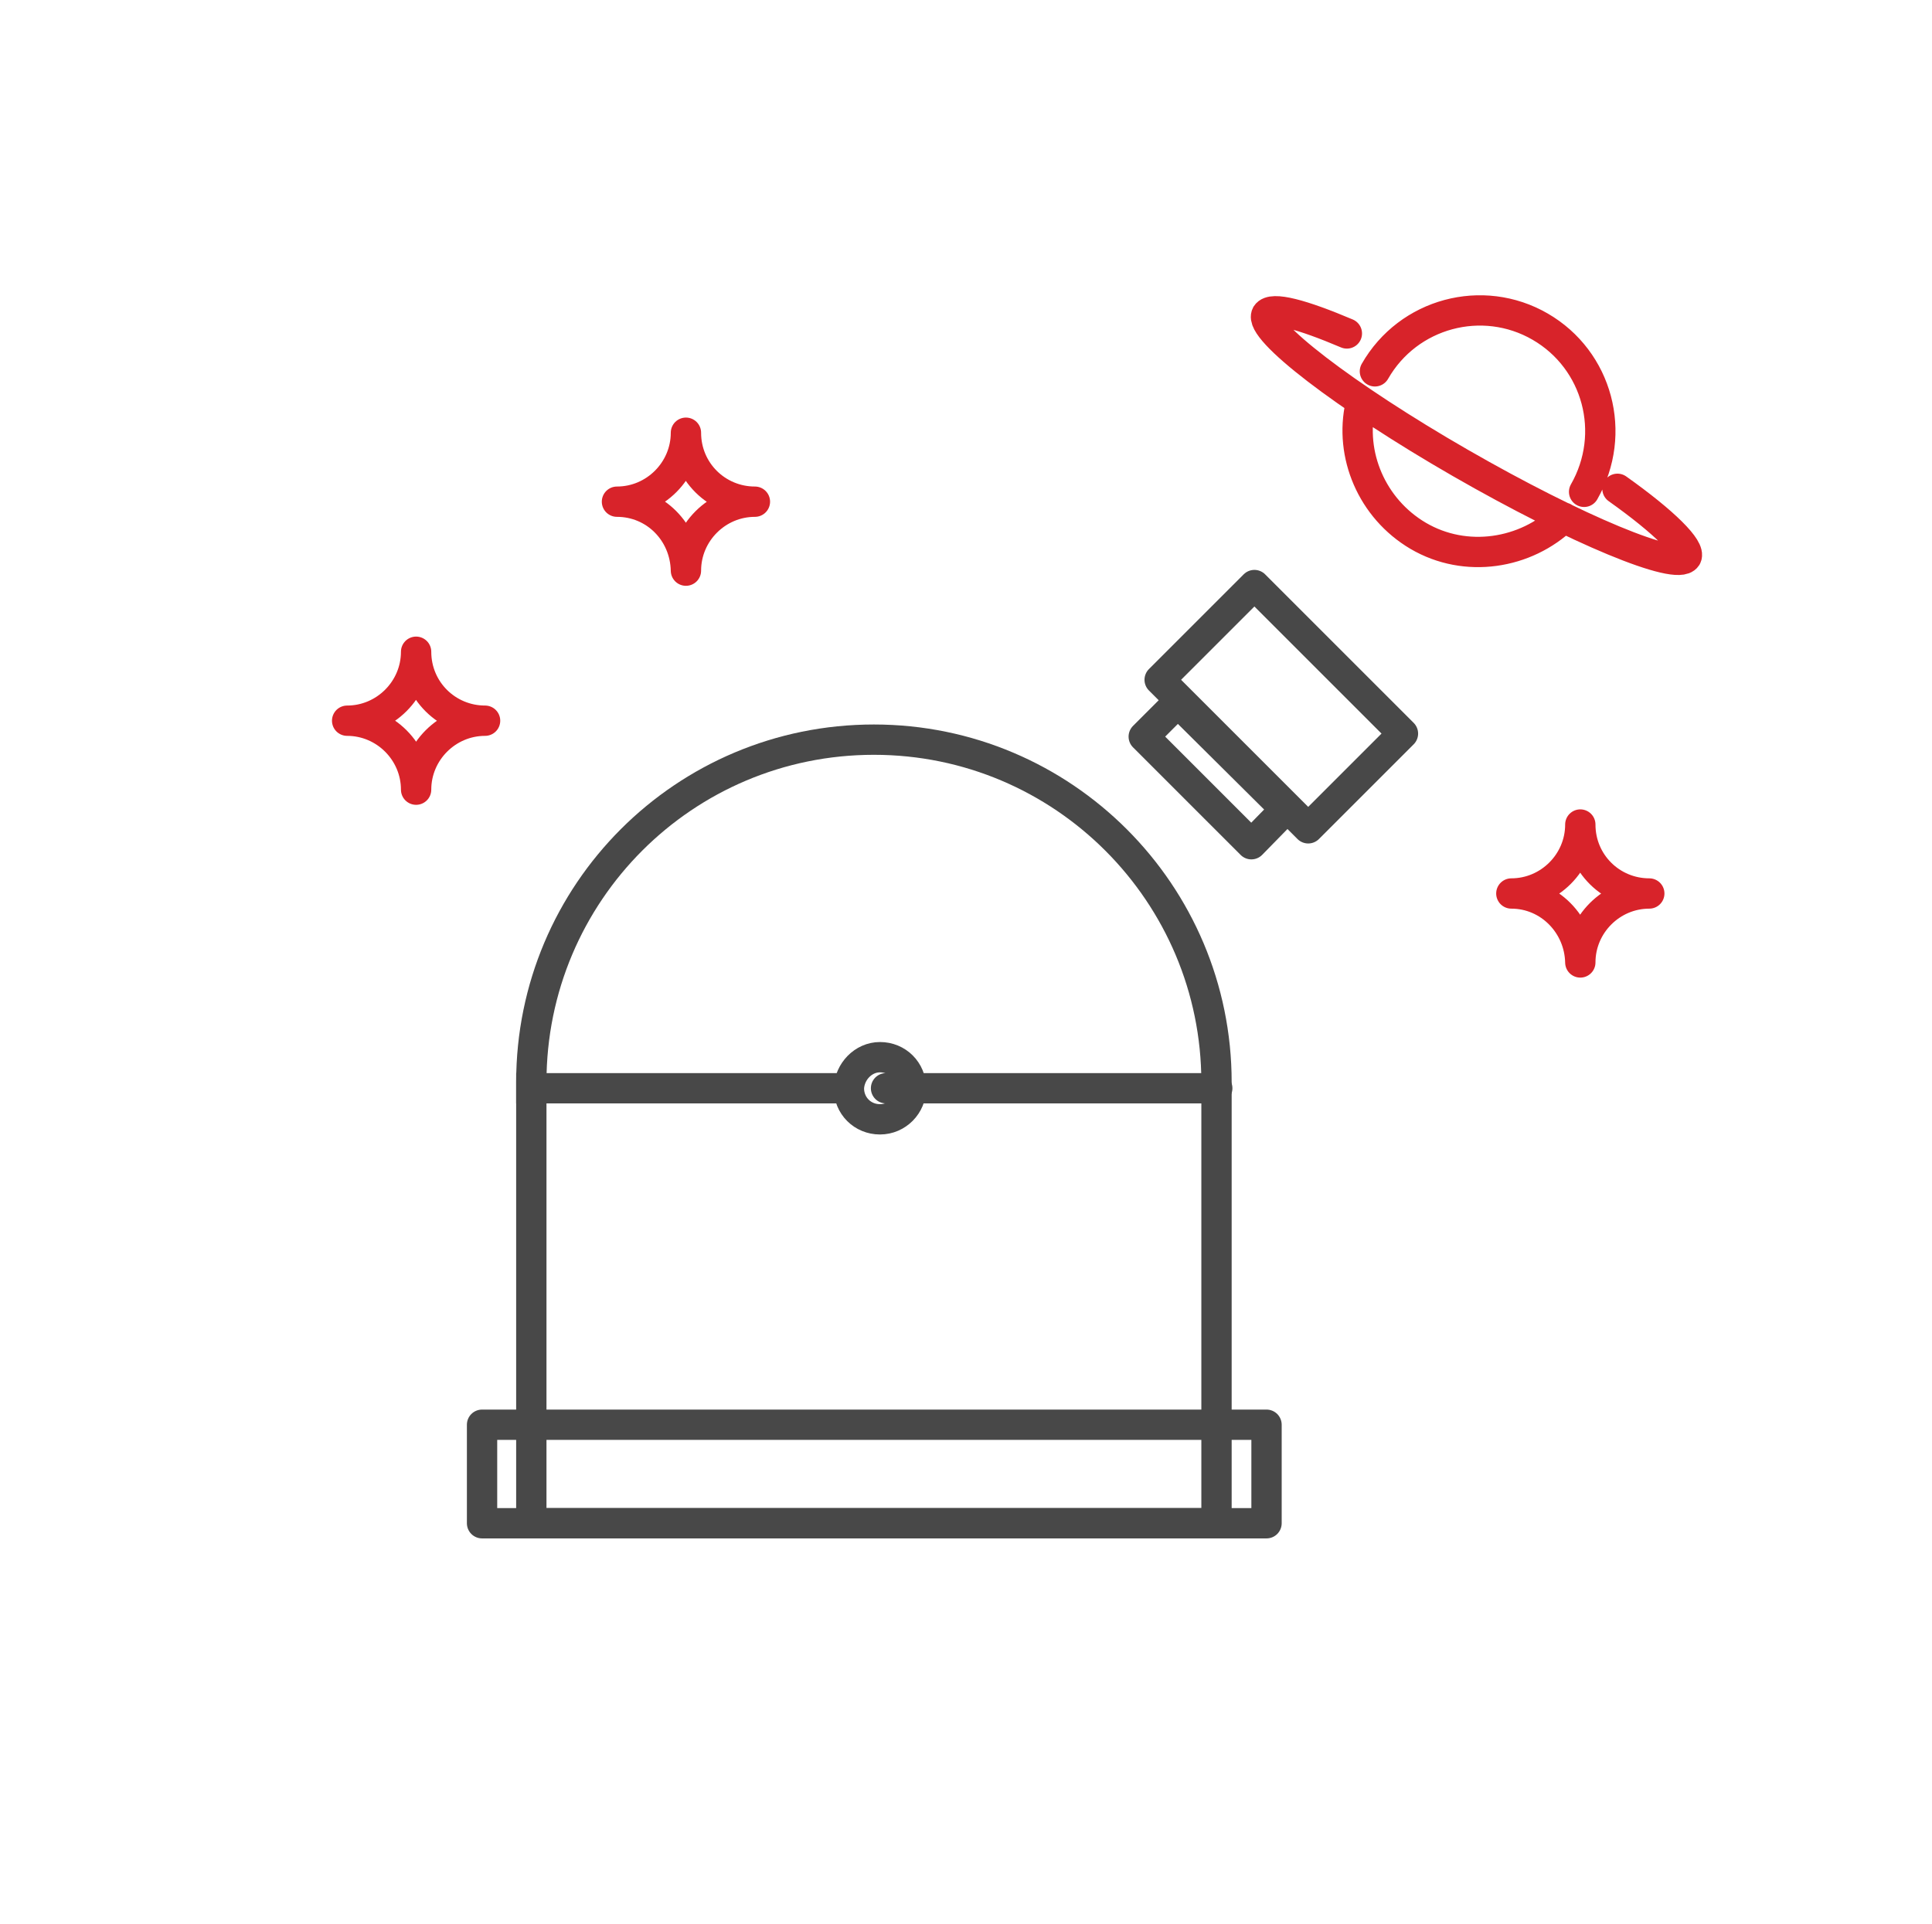
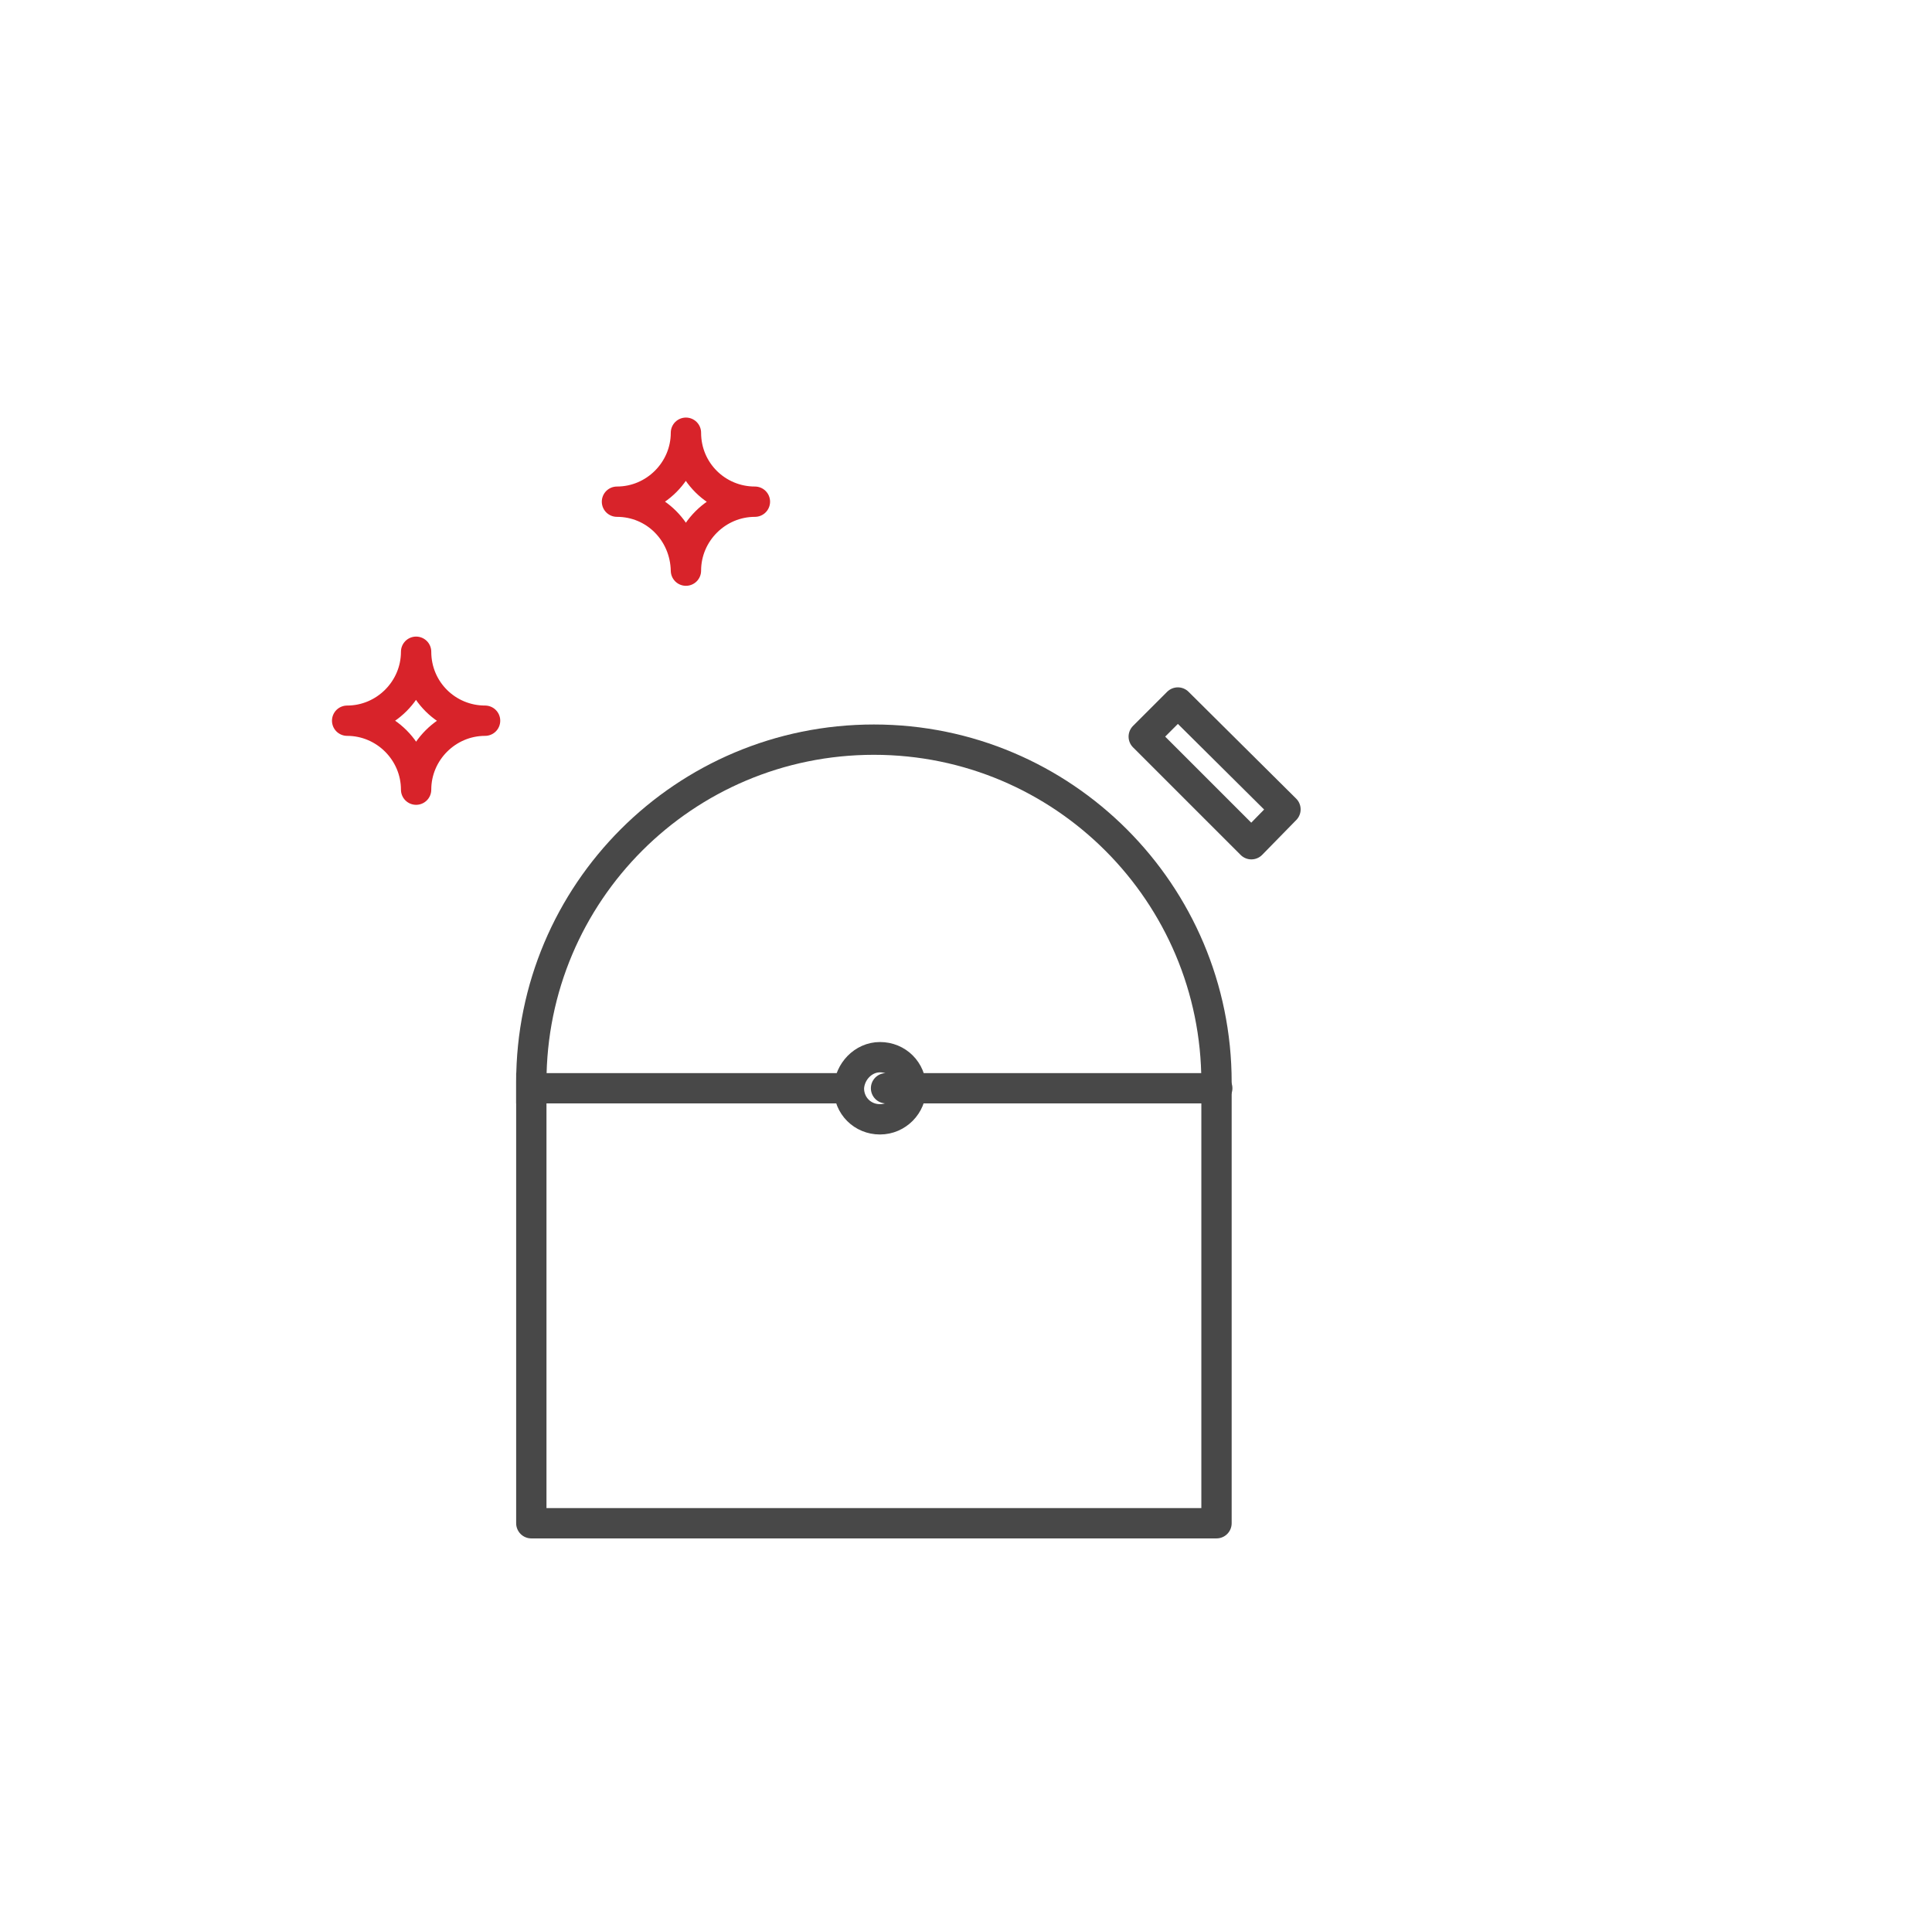
<svg xmlns="http://www.w3.org/2000/svg" xmlns:xlink="http://www.w3.org/1999/xlink" version="1.1" id="Layer_1" x="0px" y="0px" viewBox="0 0 254.9 253.9" style="enable-background:new 0 0 254.9 253.9;" xml:space="preserve">
  <style type="text/css"> .st0{clip-path:url(#SVGID_00000036228197198233828630000017290766948664457896_);} .st1{fill:none;} .st2{fill:none;stroke:#484848;stroke-width:4;stroke-linecap:round;stroke-linejoin:round;} .st3{fill:none;stroke:#484848;stroke-width:4;stroke-linecap:square;stroke-linejoin:round;} .st4{fill:none;stroke:#D8232A;stroke-width:4;stroke-linecap:round;stroke-linejoin:round;} </style>
  <g>
    <g>
      <defs>
        <rect id="SVGID_1_" x="28" y="23.1" width="207" height="207" />
      </defs>
      <clipPath id="SVGID_00000165202075148962365960000006851329241860157616_">
        <use xlink:href="#SVGID_1_" style="overflow:visible;" />
      </clipPath>
      <g style="clip-path:url(#SVGID_00000165202075148962365960000006851329241860157616_);">
        <g>
          <rect x="28" y="23.1" class="st1" width="207" height="207" />
          <path class="st2" d="M115.3,97.6c25,0,45.2,20.3,45.2,45.2V201H70.1v-58.2C70.1,117.8,90.3,97.6,115.3,97.6z" />
-           <path class="st1" d="M115.3,107.7c-0.6,0-1.2,0.6-1.2,1.2s0.6,1.2,1.2,1.2C115.3,110,115.3,107.7,115.3,107.7z M149.7,142.8v1.2 h2.4v-1.2H149.7z M115.3,110c19,0,34.4,14.7,34.4,32.8h2.4c0-19.5-16.6-35.1-36.8-35.1V110z" />
-           <rect x="63.6" y="188" class="st2" width="103.5" height="13" />
+           <path class="st1" d="M115.3,107.7c-0.6,0-1.2,0.6-1.2,1.2s0.6,1.2,1.2,1.2C115.3,110,115.3,107.7,115.3,107.7z M149.7,142.8v1.2 h2.4v-1.2H149.7M115.3,110c19,0,34.4,14.7,34.4,32.8h2.4c0-19.5-16.6-35.1-36.8-35.1V110z" />
          <path class="st2" d="M116.1,139.5L116.1,139.5c2.3,0,4.1,1.8,4.1,4.1l0,0c0,2.2-1.8,4.1-4.1,4.1l0,0c-2.3,0-4.1-1.8-4.1-4.1l0,0 C112.1,141.4,113.9,139.5,116.1,139.5z" />
          <path class="st2" d="M116.9,143.6h43.7" />
          <path class="st3" d="M70.1,143.6h40.4" />
          <path class="st1" d="M135.7,114.9c4.7,3.1,8.6,7.3,11.2,12.1l0,0l7.2-7.3l14.6-14.7L157,93.4l-13.7,13.7L135.7,114.9 L135.7,114.9z" />
          <path class="st1" d="M146.9,127.1l-1.1,0.6c0.1,0.1,0.1,0.2,0.2,0.2L146.9,127.1z M135.7,114.9l-0.9-0.9c-0.2,0.2-0.4,0.7-0.3,1 c0,0.3,0.2,0.7,0.6,0.9L135.7,114.9L135.7,114.9z M146.9,127.1L146,128c0.5,0.5,1.2,0.5,1.7,0L146.9,127.1L146.9,127.1z M154.1,119.9l-0.9-0.9L154.1,119.9z M168.7,105.2l0.9,0.9c0.5-0.5,0.5-1.2,0-1.7C169.6,104.4,168.7,105.2,168.7,105.2z M157,93.6l0.9-0.9c-0.2-0.2-0.6-0.3-0.9-0.3c-0.3,0-0.6,0.2-0.9,0.3L157,93.6z M143.4,107.3l0.9,0.9L143.4,107.3z M147.9,126.6 c-2.8-5.1-6.7-9.4-11.6-12.6l-1.4,2c4.5,3,8.3,7.1,10.8,11.7L147.9,126.6L147.9,126.6z M147.8,126.3L147.8,126.3l-1.7,1.7l0,0 L147.8,126.3L147.8,126.3z M153.2,119.1l-7.2,7.3l1.7,1.7l7.2-7.3L153.2,119.1z M167.9,104.4l-14.6,14.7l1.7,1.7l14.6-14.7 L167.9,104.4L167.9,104.4z M156.2,94.4l11.7,11.7l1.7-1.7l-11.7-11.7L156.2,94.4L156.2,94.4z M144.2,108.1l13.7-13.7l-1.7-1.7 l-13.7,13.7L144.2,108.1z M136.5,115.8l7.7-7.7l-1.7-1.7l-7.7,7.7L136.5,115.8z" />
          <polygon class="st2" points="155.4,92.7 169.6,106.8 165.1,111.4 150.9,97.2 " />
-           <path class="st2" d="M153,89.7l12.5-12.5l19.6,19.6l-12.5,12.5L153,89.7L153,89.7z" />
          <path class="st1" d="M86.2,177.1c-0.6,0-1.2,0.6-1.2,1.2c0,0.7,0.6,1.2,1.2,1.2V177.1L86.2,177.1z M86.2,179.6h76v-2.4h-76 V179.6z" />
          <path class="st4" d="M45.8,95.1c5,0,9.1-4.1,9.1-9.1c0,5.1,4.1,9.1,9.1,9.1c-5,0-9.1,4.1-9.1,9.1C54.9,99.2,50.8,95.1,45.8,95.1 z" />
          <path class="st4" d="M81.4,66.2c5,0,9.1-4.1,9.1-9.1c0,5.1,4.1,9.1,9.1,9.1c-5,0-9.1,4.1-9.1,9.1C90.4,70.2,86.4,66.2,81.4,66.2 z" />
-           <path class="st4" d="M199.4,117.9c5,0,9.1-4.1,9.1-9.1c0,5.1,4.1,9.1,9.1,9.1c-5,0-9.1,4.1-9.1,9.1 C208.4,122,204.4,117.9,199.4,117.9z" />
-           <path class="st4" d="M179.5,53.4c-1.5,6.6,1.5,13.7,7.6,17.3c6.3,3.7,14.2,2.4,19.2-2.4 M209,64.9c4.4-7.7,1.8-17.4-5.8-21.8 s-17.4-1.8-21.8,5.9 M177.7,44c-5.9-2.5-9.9-3.6-10.6-2.5c-1.1,2,10.3,10.8,25.6,19.6s28.6,14.3,29.8,12.4 c0.6-1.1-2.9-4.6-9.1-9" />
        </g>
      </g>
    </g>
  </g>
</svg>